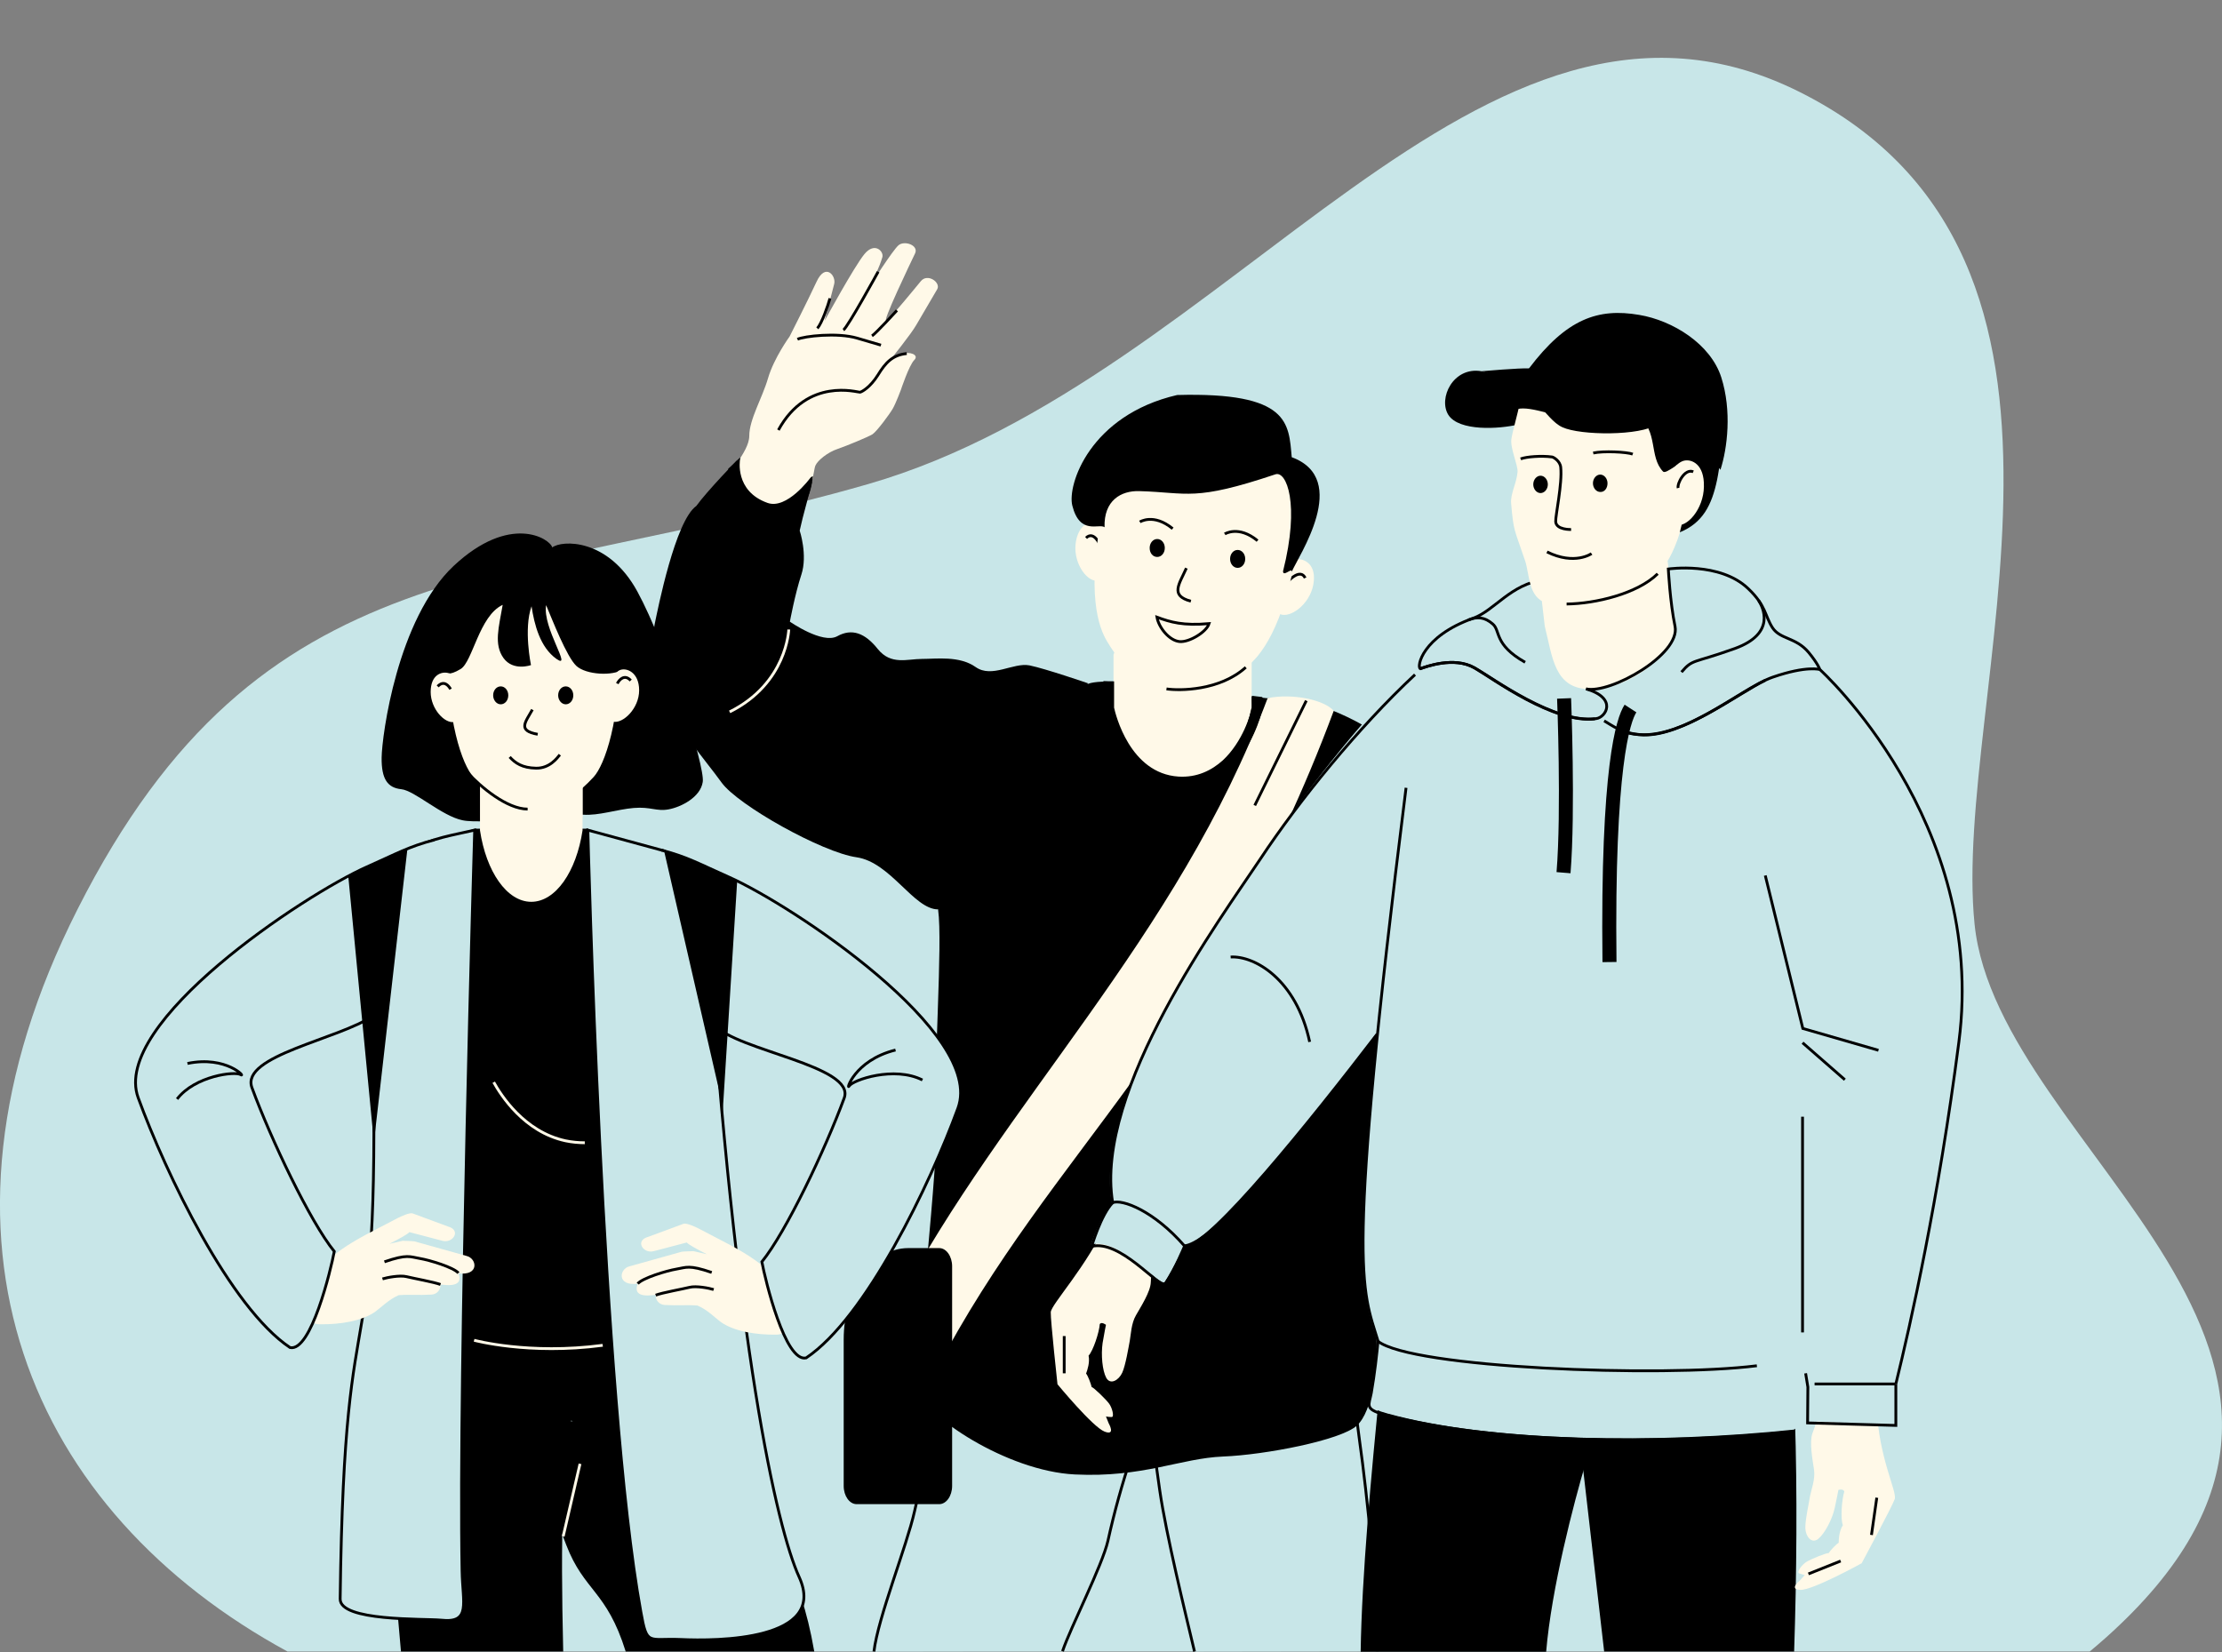
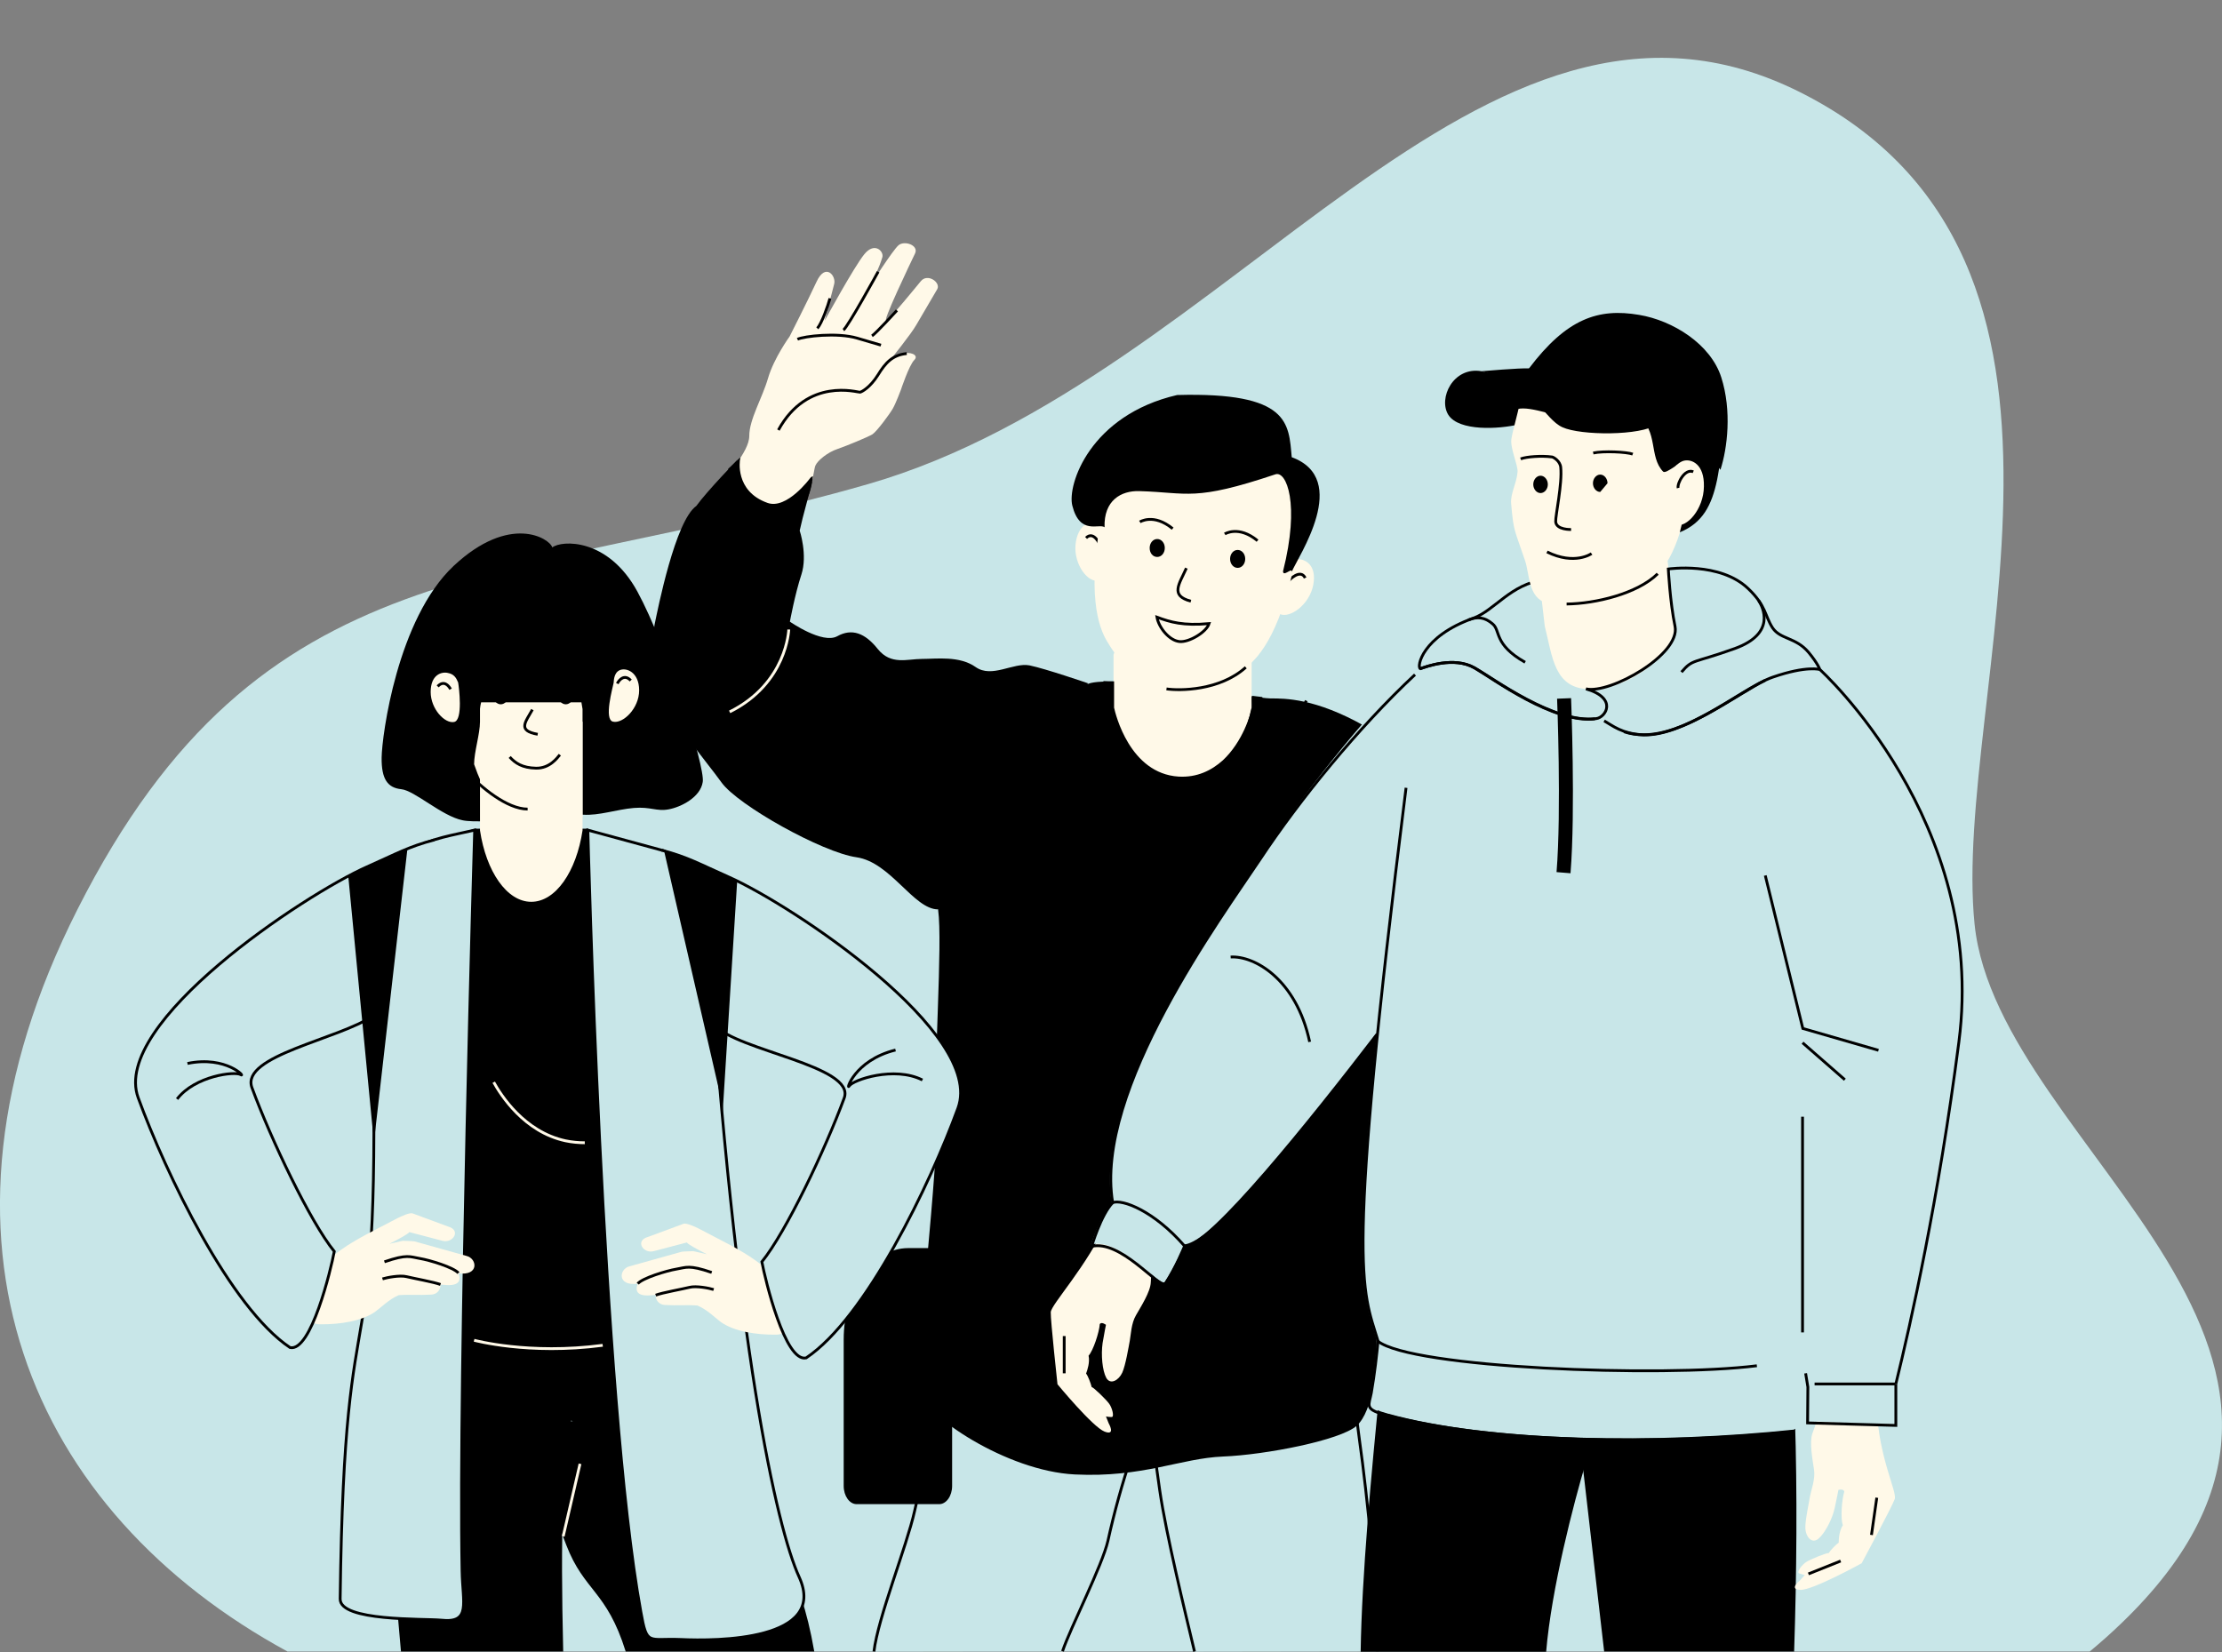
<svg xmlns="http://www.w3.org/2000/svg" xmlns:xlink="http://www.w3.org/1999/xlink" version="1.1" id="Layer_1" x="0px" y="0px" viewBox="0 0 793 589.7" style="enable-background:new 0 0 793 589.7;" xml:space="preserve">
  <rect x="0" y="0" width="793" height="589.7" fill="#808080" stroke="none" />
  <style type="text/css">
	.st0{clip-path:url(#SVGID_00000077310043999393762490000000554264620153127597_);}
	.st1{fill:#C8E6E8;}
	.st2{fill-rule:evenodd;clip-rule:evenodd;fill:#C8E6E8;}
	.st3{fill:none;stroke:#000000;stroke-miterlimit:22.93;}
	.st4{fill-rule:evenodd;clip-rule:evenodd;fill:#FFF9E8;}
	.st5{fill-rule:evenodd;clip-rule:evenodd;}
	.st6{fill:none;stroke:#FFF9E8;stroke-miterlimit:10;}
	.st7{fill-rule:evenodd;clip-rule:evenodd;fill:#C8E6E8;stroke:#000000;stroke-miterlimit:22.93;}
	.st8{fill:none;stroke:#000000;stroke-width:5;stroke-linejoin:round;}
</style>
  <g>
    <defs>
      <rect id="SVGID_1_" y="20.6" width="793" height="569" />
    </defs>
    <clipPath id="SVGID_00000100377974867270611610000000666287674108024970_">
      <use xlink:href="#SVGID_1_" style="overflow:visible;" />
    </clipPath>
    <g style="clip-path:url(#SVGID_00000100377974867270611610000000666287674108024970_);">
      <path class="st1" d="M102.6,589.5h643.2c1.9-1.6,3.8-3.2,5.7-4.9C864,484.1,713,411.1,704.7,329.9c-8.3-81.2,56.6-237.4-62.3-297    c-114-57.2-202,102.3-332.6,139.9C179.2,210.3,93.3,194.6,27.6,324.7C-32.5,443.6,11.4,539.9,102.6,589.5z" />
      <path class="st2" d="M311.9,589.5c1.4-12,11.7-37.6,14.5-50.1c5.3-23.8,13.3-48.2,24.7-72.6l65.5,20.9    c-9.8,21-16.7,41.9-21.2,62.3c-2,8.8-13.3,30.8-16.2,39.4" />
      <path class="st3" d="M311.9,589.5c1.4-12,11.7-37.6,14.5-50.1c5.3-23.8,13.3-48.2,24.7-72.6l65.5,20.9    c-9.8,21-16.7,41.9-21.2,62.3c-2,8.8-13.3,30.8-16.2,39.4" />
      <path class="st2" d="M426.3,589.5c-3.3-13.9-10.1-41.6-12.4-57.5c-2.3-16.5-4.9-34-7-52.8l69.2-19.5l4.1,0.1    c2.1,18.8,2.7,38.6,5,54.4c2.8,19.8,6.3,54.7,6.3,75.2" />
      <path class="st3" d="M426.3,589.5c-3.3-13.9-10.1-41.6-12.4-57.5c-2.3-16.5-4.9-34-7-52.8l69.2-19.5l4.1,0.1    c2.1,18.8,2.7,38.6,5,54.4c2.8,19.8,6.3,54.7,6.3,75.2" />
      <path class="st4" d="M396,191.4c-0.4-2.2-1.1-3.7-3.5-4.7c-2.4-1-7.2-0.5-8.5,6.5c-1.3,7.1,3.5,14.2,7.4,14.1    C395.3,207.2,396,193.4,396,191.4L396,191.4z" />
      <path class="st4" d="M458.1,202.8c1.2-1.9,2.4-3.1,5-3.2c2.6-0.1,6.9,2,5.6,9.1c-1.3,7.1-8.3,12.1-11.9,10.5    C453.1,217.8,457.4,204.7,458.1,202.8L458.1,202.8z" />
      <path class="st3" d="M460,207.2c0,0,4.1-4.4,5.8-0.9" />
      <path class="st3" d="M392.7,194.8c0,0-2.2-5.6-5.1-2.8" />
      <path class="st4" d="M284.1,183c6-6.2,6.1-14.9,6.9-16.8c0.8-1.9,4.5-4.8,7.8-5.9c3.2-1.1,11-4.3,12.6-5.3    c1.6-1.1,6.1-7.2,7.2-9.1c1.1-1.9,2.9-6.7,2.9-6.7s2.9-8.8,4.8-10.7c1.9-1.9-1.9-3.2-4.3-2.1c-2.4,1.1-4.3,2.1-4.3,2.1    s7.5-9.3,9.3-12.5c1.9-3.2,6.1-10.4,7.5-12.8c1.3-2.4-3.5-5.8-5.9-2.8c-2.4,2.9-10.1,12.4-12.2,14c-2.1,1.6,8.8-21.1,10.2-24    c1.3-2.9-3.9-4.7-6-2.8c-2.1,1.9-9.7,13.8-9.7,13.8c1.4-3.2,2.8-5.6,4-9.6c0.6-2-2.7-5.6-6.4-1.1c-3.7,4.5-14.2,23.8-14.2,23.8    s2.6-10.1,3.4-13.1c0.8-2.9-3.1-7.8-6.3-0.8c-3.2,6.9-9.6,19.5-9.6,19.5s-5.6,7.7-7.7,14.9c-2.1,7.2-6.7,14.7-6.7,20.6    c0,5.9-8.6,14.1-11,19.7C253.9,180.9,261.1,206.6,284.1,183L284.1,183z" />
      <path class="st3" d="M323.6,126.2c-5.1,0.5-7.6,3.3-10.3,7.7c-2.7,4.3-5.7,6-6.4,6.1c-0.8,0.1-18.7-5.5-29.1,13.5" />
      <path class="st3" d="M284.6,121.1c2.3-1.1,14.2-2.5,21.3-0.4c7.2,2.1,8.5,2.5,8.5,2.5" />
      <path class="st3" d="M313.4,97c0,0-10.8,19.7-12.4,20.8" />
      <path class="st3" d="M320.1,110.8c0,0-7.4,8.1-8.9,9.1" />
      <path class="st3" d="M296.2,106.5c-0.7,2.6-2.9,8.9-4.5,10.7" />
      <path class="st5" d="M289.9,171.7c-1.4,6-3.2,11.7-4.5,17.7c0,0,2.9,8.7,0.6,15.7c-2.3,7-4.1,16.8-4.1,16.8s11.6,8.1,16.9,5.2    c5.2-2.9,9.9-1.2,14.5,4.6c4.7,5.8,10.5,3.5,15.7,3.5s13.4-1.2,19.2,2.9c5.8,4.1,13.4-1.7,19.2-0.6c5.8,1.2,20.9,6.4,20.9,6.4    s-44.8,80.7-53.5,80.7c-8.7,0-16.9-16.8-29.1-18.6c-12.2-1.7-42.4-18.6-48.2-26.7c-5.8-8.1-16.9-20.3-19.2-30.2    c-2.3-9.9-5.8-20.3-4.7-26.1c1.2-5.8,7.4-37.1,14.9-42.4c3.9-5.4,14.7-16.5,14.7-16.5C259.6,171,272.9,194,289.9,171.7    L289.9,171.7z" />
      <path class="st5" d="M334.8,324.7c1.7,12.2-1.7,56.3-0.6,72.6c1.2,16.3-8,90.3-6.3,99.1c1.7,8.7,31.3,28.7,55.7,29.9    c24.4,1.2,37.8-5.8,52.9-6.4c15.1-0.6,41.9-5.8,47.7-11c5.8-5.2,7.6-21.5,7-32.5c-0.6-11-0.2-53.4-0.8-61    c-1.2-15.1,5.9-18.5,1.7-41.8c-1.7-9.9-9.1-22.6-8.5-26.7c0.6-4.1,8.7-14.5,8.7-14.5s-2.9-68.5-5.2-73.2    c-17.7-10-28.5-9.9-33.7-9.9s-56.4-8.7-65.1-5.2S340,307.3,334.8,324.7L334.8,324.7z" />
      <path class="st4" d="M398.1,231.3h48c0.2,0.8,0.4,1.6,0.5,2.4v19.1c-3,15.2-12.8,26.4-24.6,26.4c-11.7,0-21.6-11.2-24.6-26.4    v-19.1C397.8,232.9,397.9,232.1,398.1,231.3z" />
      <path class="st4" d="M397.6,233.7v4.9c11.4,15.8,28.4,21,49.1,14.2v-19.1c-0.2-0.8-0.3-1.6-0.5-2.4h-48    C398,232.1,397.8,232.9,397.6,233.7z" />
      <path class="st4" d="M434.1,157c8.5,1.8,34.2,7.3,29.1,37.5c-5.1,30.1-13.6,40-18.5,43.7c-4.9,3.7-9.9,7-18.6,7.7    c-2.6,1.8-5,2.2-8.8,2c-3.6-1.1-5.7-2.4-7.5-5c-7.9-3.7-11.4-8.5-14.6-13.8c-3.2-5.2-7.6-17.4-1.6-47.4    C399.5,151.7,425.5,155.7,434.1,157z" />
      <path class="st5" d="M382.7,180.5c2.7,10.7,9.6,6.2,11.5,7.7c-0.3-9.6,5.9-13.1,12.4-12.9c17.5,0.5,19.4,3.8,48.6-6    c3.9-1.3,8.8,10.5,2.7,34.6c0,2.2,3.3-1.5,3.1,0.2c2.3-5.5,21.2-33.1,0-40.9c-1.1-12.1-0.7-23.3-40.9-22.2    C389,148.2,380.8,173.1,382.7,180.5L382.7,180.5z" />
      <path class="st3" d="M423.4,202.8c-2.6,5.8-5.9,9.8,1.6,11.8" />
-       <path class="st4" d="M452.4,249.2c9-1.8,20.1,0.6,23.6,4.5c-43.8,117.6-100.6,156.2-142,235.6c-4.7-7.8-9.4-15.5-14.1-23.3    C358,393.3,420,335.4,452.4,249.2L452.4,249.2z" />
      <path class="st5" d="M397.6,243.2v9.4c0.5,2.3,5.6,23.5,23,24.6c6.6,0.4,11.8-2.2,15.8-5.8c7.1-6.6,10-16.5,10.4-19    c0.1-1.8-0.1-1,0-4c0-0.1,3.3,0.4,3.7,0.4c0.2,0.9,0.2,2.2,0,4.1c-0.4,2.8-3.7,14-11.5,21.2c-4.6,4.3-10.8,7.3-18.6,6.8    c-20.9-1.4-26.2-26.8-26.5-27.8c0-0.1-0.1-0.3-0.1-0.4v-9.6C395,243.2,396.2,243.2,397.6,243.2L397.6,243.2z" />
      <path class="st5" d="M264.1,163.3c0.1,0.3,0.1,0.5,0,0.8c0,0-2,11.2,9.8,15.4c6.9,2.5,15.2-8.8,15.2-8.8c0.3-0.4,0.6-0.6,1-0.7    c-0.2,2.1-0.7,5-1.8,7.4c-3.8,3.7-9.7,8-15.8,5.8c-9.9-3.5-12.2-11.2-12.6-15.9C261.5,166,263.1,164.3,264.1,163.3L264.1,163.3z" />
      <path class="st6" d="M260.4,254.1c20.5-10.2,21.1-29.4,21.1-29.4" />
      <path class="st3" d="M420.5,394.7c0,0-9.9,36.8-38,59.4" />
      <path class="st3" d="M338.9,497.1c11,8.3,40.5,19.3,64.4,14.3c23.8-5,55.8-11.9,61.5-11.4" />
      <path class="st5" d="M305.7,536.9h29.5c2.5,0,4.6-2.9,4.6-6.5V452c0-3.6-2.1-6.5-4.6-6.5h-11.1c-12.7,0-23,14.7-23,32.6v52.3    C301.1,534,303.2,536.9,305.7,536.9L305.7,536.9z" />
      <path d="M410.3,195.6c0-1.8,1.2-3.2,2.7-3.2c1.5,0,2.7,1.4,2.7,3.2c0,1.8-1.2,3.2-2.7,3.2C411.4,198.8,410.3,197.4,410.3,195.6z" />
      <path d="M439,199.5c0-1.8,1.2-3.2,2.7-3.2c1.5,0,2.7,1.4,2.7,3.2c0,1.8-1.2,3.2-2.7,3.2C440.2,202.7,439,201.3,439,199.5z" />
      <path class="st3" d="M466.2,250.1l-18.4,37.4" />
      <path class="st5" d="M197.1,195.4c3.3-2.6,19.9-3.5,30.4,15.8c10.5,19.3,24.2,62.4,23.3,67.9c-0.8,5.5-7.8,9-12.2,9.8    c-4.3,0.8-6.4-1-12.4-0.5c-6,0.5-12.5,2.8-18.1,2.4c-5.6-0.4-35.6,3.6-43,2c-7.4-1.5-17.1-10.6-21.9-11.1c-4.8-0.5-7.1-3.5-7-11.3    c0.1-7.8,5.6-49.5,25.7-68.4C182,183.2,196.2,192.2,197.1,195.4L197.1,195.4z" />
      <path class="st5" d="M204.2,504.9c-3.5,19.1-4.2,41.7-3.2,84.6h-57.9c-4.5-51.1-7.5-83.8-3-108.3L204.2,504.9z" />
      <path class="st5" d="M256,498c0.5,2.9,4.9,14.3,10.6,29c9.8,25.6,18.7,31.9,24,62.5h-67.3c-6.8-21.8-14.8-21.4-21.2-38    c-6.7-17.5-11.9-31-13.8-41.4L256,498z" />
      <path class="st5" d="M138.8,326.7c9.7,70.7,1.4,120.8-6.7,162.2c62.4,4.8,69.1,32.5,131.5,18.6c-11-43.4-24.4-109.4-18.3-176    c1.4-15.2-27-31.3-35.5-35.7h-40c-3.3,0-14.3,8.7-18.5,8.7" />
      <path class="st7" d="M157.4,578.3c10.8,1.2,7.7-6,7.5-17.6c-1.3-68.8,4.5-264.4,4.5-264.4c-7.7,1.8-15.1,2.8-22,6.7    c-14.9,8.3-15,38.3-14.6,53.5c3.7,150.5-9.8,86-11.4,214.2C121.2,578.8,151.1,577.7,157.4,578.3L157.4,578.3z" />
      <path class="st7" d="M242.9,585.2c12.8,0.6,52.7,0.5,42.3-22.3c-7.9-17.3-22.7-81.2-32.7-232.3c-1-15.2-2.2-17.7-15.5-26.9    l-27.2-7.4c0,0,4.9,202.2,18.9,279C230.9,587.7,231.3,584.7,242.9,585.2L242.9,585.2z" />
      <path class="st4" d="M171.7,250.7h35.8c0.1,0.8,0.3,1.6,0.4,2.4v43.3c-2.2,14.7-9.6,25.5-18.3,25.5c-8.7,0-16.1-10.8-18.3-25.5    V253C171.4,252.2,171.5,251.4,171.7,250.7z" />
      <path class="st4" d="M171.3,257.6c0,4.4-2.1,10.8-2.1,15.2c12.7,36.9,37.7,25.1,38.7,18.5v-33.7c0,0,0,0,0,0s0,0,0,0c0,0,0,0,0,0    c0,0,0,0,0,0c0,0,0,0,0,0c0,0,0,0,0,0c0,0,0,0,0,0c0,0,0,0,0,0c0,0,0,0,0,0c0,0,0,0,0,0c0,0,0,0,0,0c0,0,0,0,0,0c0,0,0,0,0,0    c0,0,0,0,0,0c0,0,0,0,0,0c0,0,0,0,0,0c0,0,0,0,0,0c0,0,0,0,0,0c0,0,0,0,0,0c0,0,0,0,0,0c0,0,0,0,0,0c0,0,0,0,0,0c0,0,0,0,0,0    c0,0,0,0,0,0c0,0,0,0,0,0c0,0,0,0,0,0c0,0,0,0,0,0c0,0,0,0,0,0c0,0,0,0,0,0c0,0,0,0,0,0c0,0,0,0,0,0c0,0,0,0,0,0c0,0,0,0,0,0    c0,0,0,0,0,0c0,0,0,0,0,0c0,0,0,0,0,0c0,0,0,0,0,0c0,0,0,0,0,0c0,0,0,0,0,0c0,0,0,0,0,0c0,0,0,0,0,0c0,0,0,0,0,0c0,0,0,0,0,0    c0,0,0,0,0,0c0,0,0,0,0,0c0,0,0,0,0,0c0,0,0,0,0,0c0,0,0,0,0,0c0,0,0,0,0,0c0,0,0,0,0,0c0,0,0,0,0,0c0,0,0,0,0,0c0,0,0,0,0,0    c0,0,0,0,0,0c0,0,0,0,0,0c0,0,0,0,0,0c0,0,0,0,0,0c0,0,0,0,0,0c0,0,0,0,0,0c0,0,0,0,0,0c0,0,0,0,0,0c0,0,0,0,0,0c0,0,0,0,0,0    c0,0,0,0,0,0h-35.8c0,0,0,0,0,0c0,0,0,0,0,0c0,0,0,0,0,0c0,0,0,0,0,0c0,0,0,0,0,0c0,0,0,0,0,0c0,0,0,0,0,0c0,0,0,0.1,0,0.1    c0,0,0,0,0,0c0,0,0,0.1,0,0.1c0,0,0,0.1,0,0.1c0,0,0,0.1,0,0.1c0,0,0,0.1,0,0.1c0,0,0,0.1,0,0.1c0,0,0,0.1,0,0.1c0,0,0,0,0,0    c0,0,0,0.1,0,0.1c0,0,0,0,0,0c0,0,0,0.1,0,0.1c0,0,0,0,0,0c0,0,0,0,0,0c0,0,0,0,0,0c0,0,0,0,0,0c0,0,0,0,0,0c0,0,0,0,0,0    c0,0,0,0,0,0c0,0,0,0,0,0c0,0,0,0,0,0c0,0,0,0,0,0c0,0,0,0,0,0c0,0,0,0,0,0c0,0,0,0,0,0c0,0,0,0,0,0c0,0,0,0,0,0c0,0,0,0.1,0,0.1    c0,0,0,0,0,0c0,0,0,0,0,0c0,0,0,0,0,0c0,0,0,0,0,0c0,0,0,0,0,0c0,0,0,0,0,0c0,0,0,0,0,0.1c0,0,0,0,0,0c0,0,0,0,0,0c0,0,0,0,0,0    s0,0,0,0c0,0,0,0,0,0.1c0,0,0,0,0,0c0,0,0,0,0,0c0,0,0,0,0,0L171.3,257.6z" />
      <path class="st6" d="M201,548.4l6-25.9" />
-       <path class="st4" d="M190.4,200.9c-7.9,0.2-30.4,0.9-30.8,28.7c-0.4,27.8,5.5,43.5,9.3,47.7c4.8,5.3,14.2,13.1,21.5,13.1    c7.3,0,16.7-7.8,21.5-13.1c3.8-4.2,9.7-19.9,9.3-47.7C220.8,201.8,198.4,201.1,190.4,200.9z" />
      <path class="st5" d="M157,239.7c2,0.6,3.1,1.7,7.4-0.9c4.3-2.6,6.6-19,15-22.9c-1.4,8.1-3.2,14.1,0.3,19c3.5,4.8,9.8,2.5,9.8,2.5    s-2.7-12.9,0.2-21c1,6.5,3,14.6,8.9,18.8c5.9,4.1-5.1-11.1-3.7-19.2c2.2,5.2,7.3,18.4,10.8,21.7c3.5,3.2,13,3.7,16.7,1.2    c3.7-2.5,1.1-30.1-11-37.1c-12.1-7-30.2-8-41.3-0.4C158.9,208.7,157,227.1,157,239.7L157,239.7z" />
      <path class="st4" d="M163.5,243.6c-0.7-1.7-1.5-3-3.7-3.4c-2.2-0.5-6.1,0.6-6.1,6.8c0,6.1,5.1,11.4,8.4,10.7    C165.3,257,163.8,245.3,163.5,243.6z" />
      <path class="st4" d="M219,243.7c0.1-0.3-0.1-3.5,2.2-4.5c2.3-1,6.9,0.7,6.9,7.2c0,6.5-5.8,12-9.3,11.2    C215.4,256.9,218.7,245.4,219,243.7z" />
      <path class="st3" d="M220.3,244c0.7-1.4,2.6-3.5,4.8-1.1" />
      <path class="st3" d="M160.8,246c-0.7-1.3-2.4-3.3-4.6-1" />
      <path class="st3" d="M190,253.3c-2.4,4.4-5.5,7.5,1.9,8.8" />
      <path class="st3" d="M199.8,269.4c-0.9,1.1-3.6,4.9-8.5,4.8c-4.9-0.1-7.4-1.8-9.4-4" />
      <path class="st4" d="M248.9,466c-4.5-0.3-6.5,0.1-11.7-0.2c-1.9-0.1-3.3-1.7-3.2-3.5c0-0.4-8.7,1.9-6.4-4.1    c-7.5,1-6.7-5.3-2.9-6.2l18.6-5.2c0.4-0.1,3.9-0.2,4.2-0.2l4.8,1.1c-3.2-1.6-6.7-3.5-7.2-4.2l-11.8,3.1c-3.8,1-6.8-3.8-2-5.1    l12.7-4.7c1.1-0.3,4.1,1.1,5.3,1.7l11.3,5.9c7.7,4.2,9.7,5.9,16.4,11.2c7.8,7.5,7.6,20.7,0.1,20.8c-7.5,0.1-15-1.2-19.7-4.4    C255.2,470.4,252.5,467.5,248.9,466L248.9,466z" />
      <path class="st2" d="M236.2,303.5c9.2,2.4,13.6,5,24,9.6c22.5,10,91.4,55.7,81.7,82.4c-9.9,27.1-32.8,74.9-54.2,89.2    c-7.5,1.7-14.6-27.9-15.8-34.3c8.6-10.6,22.6-40,29.4-58.5c4.1-11.4-38.2-16.9-46.2-25.9l-7.3-26.2" />
      <path class="st3" d="M236.2,303.5c9.2,2.4,13.6,5,24,9.6c22.5,10,91.4,55.7,81.7,82.4c-9.9,27.1-32.8,74.9-54.2,89.2    c-7.5,1.7-14.6-27.9-15.8-34.3c8.6-10.6,22.6-40,29.4-58.5c4.1-11.4-38.2-16.9-46.2-25.9l-7.3-26.2" />
      <path class="st3" d="M329.2,385.5c-10.1-5.1-24.8,0-26.1,2.1c-1.3,2.1,1.6-9.1,16.5-12.8" />
      <path class="st3" d="M227.6,458.2c1.7-2,10.2-4.6,13.8-5.2c3.6-0.6,4.4-1.6,12.6,1.2" />
      <path class="st3" d="M234,462.3c2.4-0.9,9.7-2.2,12.1-2.8c2.4-0.6,7,0.3,8.6,0.8" />
      <path d="M176,248.2c0-1.8,1.2-3.2,2.7-3.2c1.5,0,2.7,1.4,2.7,3.2s-1.2,3.2-2.7,3.2C177.2,251.4,176,249.9,176,248.2z" />
      <path d="M199.2,248.2c0-1.8,1.2-3.2,2.7-3.2s2.7,1.4,2.7,3.2s-1.2,3.2-2.7,3.2S199.2,249.9,199.2,248.2z" />
      <path class="st3" d="M166.8,275.7c4.8,5.3,14.2,13.1,21.5,13.1" />
      <path class="st4" d="M142.3,462.3c4.5-0.3,6.5,0.1,11.7-0.2c1.9-0.1,3.3-1.7,3.2-3.5c0-0.4,8.7,1.9,6.4-4.1c7.5,1,6.7-5.3,2.9-6.2    l-18.6-5.2c-0.4-0.1-3.9-0.2-4.2-0.2l-4.8,1.1c3.2-1.6,6.7-3.5,7.2-4.2l11.8,3.1c3.8,1,6.8-3.8,2-5.1l-12.7-4.7    c-1.1-0.3-4.1,1.1-5.3,1.7l-11.3,5.9c-7.7,4.2-9.7,5.9-16.4,11.2c-7.8,7.5-7.6,20.7-0.1,20.8c7.5,0.1,15-1.2,19.7-4.4    C136,466.7,138.8,463.8,142.3,462.3L142.3,462.3z" />
      <path class="st2" d="M155,299.8c-9.2,2.4-13.6,5-24,9.6c-22.5,10-91.4,55.7-81.7,82.4c9.9,27.1,32.8,74.9,54.2,89.2    c7.5,1.7,14.6-27.9,15.8-34.3c-8.6-10.6-22.6-40-29.4-58.5c-4.1-11.4,31.3-17.3,43.2-25.6" />
      <path class="st3" d="M155,299.8c-9.2,2.4-13.6,5-24,9.6c-22.5,10-91.4,55.7-81.7,82.4c9.9,27.1,32.8,74.9,54.2,89.2    c7.5,1.7,14.6-27.9,15.8-34.3c-8.6-10.6-22.6-40-29.4-58.5c-4.1-11.4,31.3-17.3,43.2-25.6" />
      <path class="st3" d="M63.2,392.3c6.4-8.3,20.7-10,22.7-8.7c2,1.2-5-6.9-19-4" />
      <path class="st3" d="M163.6,454.4c-1.7-2-10.2-4.6-13.8-5.2c-3.6-0.6-4.4-1.6-12.6,1.2" />
      <path class="st3" d="M157.2,458.5c-2.4-0.9-9.7-2.2-12.1-2.8c-2.4-0.6-7,0.3-8.6,0.8" />
      <path class="st6" d="M176.2,386.3c2.5,4.5,10.8,17.7,25.6,20.9c2.4,0.5,4.7,0.7,6.9,0.7" />
      <path d="M133.8,404.6l-0.7-0.4l-8.8-91.4l21.1-9.8L133.8,404.6z" />
      <path d="M257.8,398.8l-0.7-7.6L237,303.7l11.8,4.2l14.3,6.4L257.8,398.8z" />
      <path class="st5" d="M559.4,468.3c1.2,21.3,8,76.2,13.1,121.2h67.8c1.8-54.2,1-119.3-6.1-145.3L559.4,468.3z" />
      <path class="st5" d="M501.4,462.7c-0.3,3.2-4,15.8-8.9,32.1c-3.1,31.1-6.5,67.8-6.9,94.8h66.2c1.9-22.6,9.8-53,14.2-67.7    c5.7-19.3,10.2-34.2,11.3-45.7L501.4,462.7L501.4,462.7z" />
      <path class="st4" d="M669.8,502.7c0.7,17.7,7.3,29.7,6.4,32.4c-0.9,2.6-11.8,22.9-11.8,22.9s-17.4,9.6-21.8,9.5    c-4.4-0.1-0.3-3.3-0.3-3.3l1.8-2c0,0-0.9-0.2-2-0.6c-1.1-0.4,1.1-3.2,2.6-4.1c1.4-0.9,7.2-3.3,7.9-3.1c0.7-1.1,2.9-3.4,3.6-3.7    c0-1.4,0.2-4.3,1.5-6.3c-0.9-2.2-0.4-9.1,0.5-12c-0.3-1.1-2.1-0.6-2.1-0.6s-0.4,2.3-1.3,6.4c-0.9,4.1-3.5,9.1-5.9,11.1    c-2.4,1.9-4.5-0.9-4.6-3.8c-0.1-2.9,1.4-9.5,1.7-11.6c0.4-2.1,1.9-5.9,1.4-9.3c-0.5-3.4-1.7-9.7-0.6-12.9c1.1-3.2,3-7.7,3.4-10.2" />
      <path class="st4" d="M398.3,427.6c-0.9,2.9-2,5.7-3.1,8.2c-7.2,16.2-20.1,29.8-20.2,32.6c-0.1,2.8,2.4,25.7,2.4,25.7    s12.6,15.3,16.8,16.9c4.1,1.6,1.5-2.9,1.5-2.9l-1-2.5c0,0,0.9,0.2,2,0.2c1.1,0.1,0.2-3.4-0.9-4.8c-1-1.4-5.5-5.8-6.2-5.9    c-0.3-1.3-1.4-4.2-2-4.8c0.5-1.3,1.4-4.1,0.9-6.4c1.6-1.7,3.8-8.3,4-11.3c0.7-0.9,2.2,0.3,2.2,0.3s-0.5,2.3-1.2,6.5    c-0.6,4.2-0.1,9.8,1.3,12.4c1.5,2.7,4.5,0.8,5.7-1.8c1.2-2.6,2.3-9.3,2.7-11.4c0.4-2.1,0.5-6.2,2.2-9.1c1.7-3,5.2-8.4,5.3-11.8    c0.2-3.4,0.6-10.7,1.2-13.2c0.4-1.7,1.5-4.4,4.1-9.9L398.3,427.6L398.3,427.6z" />
      <path class="st3" d="M379.8,476.9v13.3" />
      <path class="st2" d="M649.2,239.3c0,0-0.7-2.1-4-6.1c-4.5-5.5-10.1-4.6-12.9-8.8c-2.8-4.2-2.2-7.7-8.7-14c-10.1-9.7-28.5-7-28.5-7    l-44.2,3.7c-12.2,1.6-17.7,11-25.5,13.8c-14.3,5.1-18.6,13-19.1,16.4c-20.3,18.9-43.1,48.8-56.8,69.5    c-13.7,20.6-59.5,82.7-52.7,122.7c-4.2,4.3-7.4,14.7-7.4,14.7c10.2-2.5,23.7,14.6,26.2,13.5c3.7-5.6,6.9-12.9,6.9-12.9    c9.6-1.2,44.2-44.2,68.9-76.4c-9.1,88.9-4.4,95.5,0.1,110.4c-0.4,4.2-1.2,11.7-2.4,18.5c-0.8,4.3-0.8,5.3,5.9,7.2    c37.6,10.4,97.2,10.8,145.2,5.8l4.8-3.1l31.3,1.8v-14.8c5.3-21.6,15.2-65.5,22.5-122.1C709,293.3,649.1,239.3,649.2,239.3" />
      <path class="st3" d="M505,240.8c-20.3,18.9-41.5,45.1-55.2,65.8c-13.7,20.6-59.5,82.7-52.7,122.7c-4.2,4.3-7.5,15.6-7.5,15.6    c10.2-2.5,23.7,14.6,26.2,13.5c3.7-5.6,7-13.7,7-13.7c15.5-2,68.8-75.6,68.8-75.6" />
      <path class="st3" d="M397,429.3c3.5-1.4,14.8,2.9,25.7,15.4" />
      <path class="st3" d="M439.2,341.6c8.4-0.5,23.4,7.8,28.2,30.3" />
      <path class="st3" d="M640.3,511c-48,5-109.1,4.2-146.7-6.2c-6.7-1.9-5-3.3-4.2-7.6c1.2-6.8,2-14.2,2.4-18.5    c-5.7-18.8-11.7-24.3,10-197.5" />
      <path class="st4" d="M593.7,188.3l4.1,35.4c-1.9,11.9-17.3,22.3-30.2,22.3c-13,0-13.5-11.5-16.3-22.5l-4.1-35.4    C547.9,183.4,592,184,593.7,188.3z" />
      <path class="st4" d="M547.3,189.3c8.4-1.1,22.9-3.3,33.7-4c6.9,0.5,12.2,1.6,12.7,3c1.4,11.8,1.4,12.2,2.8,24    c-18.2,34.2-49.8,5.1-48.2-14.5C547.9,195,547.6,192.1,547.3,189.3L547.3,189.3z" />
      <path class="st3" d="M566,245.9c8.7,1.9,33.8-12.3,31.8-22.3c-1.8-8.7-2.4-20.5-2.4-20.5s18.4-2.7,28.5,7c6.5,6.2,5.9,9.7,8.7,14    c2.8,4.2,8.3,3.3,12.9,8.8c3.3,4,4,6.1,4,6.1s-4.6-1.5-16.8,2.7c-12.2,4.2-35,25.6-53.1,19.5" />
      <path class="st3" d="M551.2,206.9c-12.2,1.6-17.7,11-25.5,13.8c-18.2,6.5-20.2,17.4-18.8,18c2-0.7,12-4.5,19.4-0.3    c6.7,3.8,28.5,20.1,43.4,18.1c3.3-0.4,7.8-7.2-3.6-10.6" />
      <path class="st5" d="M542,151.5c-7.1,1.7-21.3,2.5-25.1-3.4c-3.7-5.9,1.7-17.3,11.8-15.6c10.2,1.7,18.8,8.9,18.8,8.9L542,151.5z" />
      <path class="st4" d="M574.7,126.9c-6.8-0.6-25.5-1.9-32.3,16.8c-0.8,4.4-2.5,9.7-3,13c-0.5,3.2,2.3,9.1,2.2,11.7    c-0.3,4-2.6,7.8-2.3,11.3c0.9,10.3,1.1,8.9,5,20.5c1.6,4.8,1.1,13.2,7.6,15c8.7,2.3,30.3-1.1,39.5-10.1c4.1-4,10.9-14.3,12.9-44    C606.3,131.3,582.6,128,574.7,126.9L574.7,126.9z" />
      <path class="st5" d="M584.6,148.5c7.3,5.4,3.8,14.4,8.9,19.8c1.1,1.2,6.3-4.1,8.4-3.4c2.1,0.8,0.5,10.3,1.8,10.5    c-1.4,2.9-1.6,4.1-4.2,14.6c8.1-3.3,11.4-9.6,13.3-18.7c7.8-37.8-22.3-54.8-56-43.9c-18.8,6.1-24.2,18.1-15.2,18.6    c4.9-1.2,14.3,3.2,23.4,3.9C575.4,150.6,575.8,142,584.6,148.5L584.6,148.5z" />
      <path class="st5" d="M545.6,131.6c13.5-17.9,24.8-21.7,39.4-19.2c12,2,25.5,10.4,29.3,22.3c3.8,11.9,2.2,25.3-0.3,33    c-5.2-7.3-22.8-16.1-22.8-16.1L545.6,131.6L545.6,131.6z" />
      <path class="st5" d="M528.8,132.5c19.4,5.7,22.2,17,28.8,20c6.5,3,28,3.1,33.7-1c-9.4-4.8-16.7-8.9-24.2-13.2    c-7.3-4.2-18.4-6.5-21.4-6.8C542.5,131.3,528.8,132.5,528.8,132.5z" />
      <path class="st4" d="M594.5,171.2c0.8-2.3,4.2-6.4,6.7-6.8c2.5-0.5,7.1,1.2,6.9,9.3c-0.1,8.1-6.2,14.8-9.9,13.6    C594.5,186.1,594.1,173.4,594.5,171.2z" />
      <path class="st3" d="M598.9,174.2c-0.4-1.6,2.4-7.1,5.4-5.8" />
      <path class="st3" d="M491.7,478.7c11.9,9.6,101.1,13.1,135.3,8.8" />
      <path class="st3" d="M569.2,256.6c-14.9,1.7-36.4-14.4-43-18.2c-7.3-4.2-17.4-0.4-19.4,0.3" />
      <path class="st3" d="M630,242.8c-9.5,4.6-29.8,20.2-43.6,19.5c-7.6-0.4-10.9-3.3-13.9-5" />
      <path class="st3" d="M627.6,214.3c1.5,2.3,6.5,11.8-8.5,17.2c-15,5.4-14.9,3.6-19,8.4" />
      <path class="st3" d="M524,221.3c3.3-1.3,5.9-1,8.7,1.4c2.9,2.4,0.3,7.3,11.6,13.7" />
-       <path class="st8" d="M574.4,343.4c-0.8-69.7,4.9-86.5,7.5-90.5" />
      <path class="st8" d="M558.2,249.3c0,0,1.6,40.1-0.2,62.2" />
      <path class="st3" d="M542.7,163.8c2-0.8,7.5-1.2,11.1-0.7h0.1c0.6,0.1,2.9,1.5,3.1,3.7c0.6,5.9-1.9,17.2-1.8,19.4    c0.2,3,5.5,2.8,5.5,2.8 M568,197.6c0,0-6,4.3-15.9-0.6" />
-       <path d="M573.7,172.5c0-1.7-1.2-3.1-2.6-3.1c-1.4,0-2.6,1.4-2.6,3.1s1.2,3.1,2.6,3.1C572.6,175.7,573.7,174.3,573.7,172.5z" />
+       <path d="M573.7,172.5c0-1.7-1.2-3.1-2.6-3.1c-1.4,0-2.6,1.4-2.6,3.1s1.2,3.1,2.6,3.1z" />
      <path class="st3" d="M582.7,162.1c-2.1-0.8-10.5-1.2-14.1-0.4" />
      <path d="M552.4,172.9c0-1.7-1.2-3.1-2.6-3.1c-1.4,0-2.6,1.4-2.6,3.1c0,1.7,1.2,3.1,2.6,3.1C551.2,176,552.4,174.6,552.4,172.9z" />
      <path class="st3" d="M559.1,215.6c10.3-0.1,25.3-3.7,32.5-10.8" />
      <path class="st3" d="M630,312.5l13.4,54.6l27,7.8" />
      <path class="st3" d="M643.3,372.2l15.1,13.2" />
      <path class="st3" d="M643.3,475.6v-77" />
      <path class="st3" d="M676.6,494c5.3-21.6,15.2-65.5,22.5-122.1C709.3,293,649.5,239,649.5,239" />
      <path class="st3" d="M647.6,494h28.9" />
      <path class="st3" d="M676.6,494v14.8l-31.5-0.9l0.1-12.8l-0.8-4.9" />
      <path class="st3" d="M669.8,534.6l-1.9,13.3" />
      <path class="st3" d="M645.4,561.8l11.5-4.6" />
      <path class="st6" d="M169.2,478.4c0,0,19.5,5.3,45.9,1.8" />
      <path class="st3" d="M412.9,220.3c4.9,1.8,9.3,3.1,18.6,2.3c-0.9,3-7.2,6.8-10.6,6.4C417.2,228.6,413.5,223.9,412.9,220.3    L412.9,220.3z" />
      <path class="st3" d="M444.6,238.2c-9.3,8.4-23.7,8.4-28.3,7.7" />
      <path class="st3" d="M437.1,190.6c0,0,4.9-3.2,11.7,2.4" />
      <path class="st3" d="M406.8,186.3c0,0,4.9-3.2,11.7,2.4" />
    </g>
  </g>
</svg>